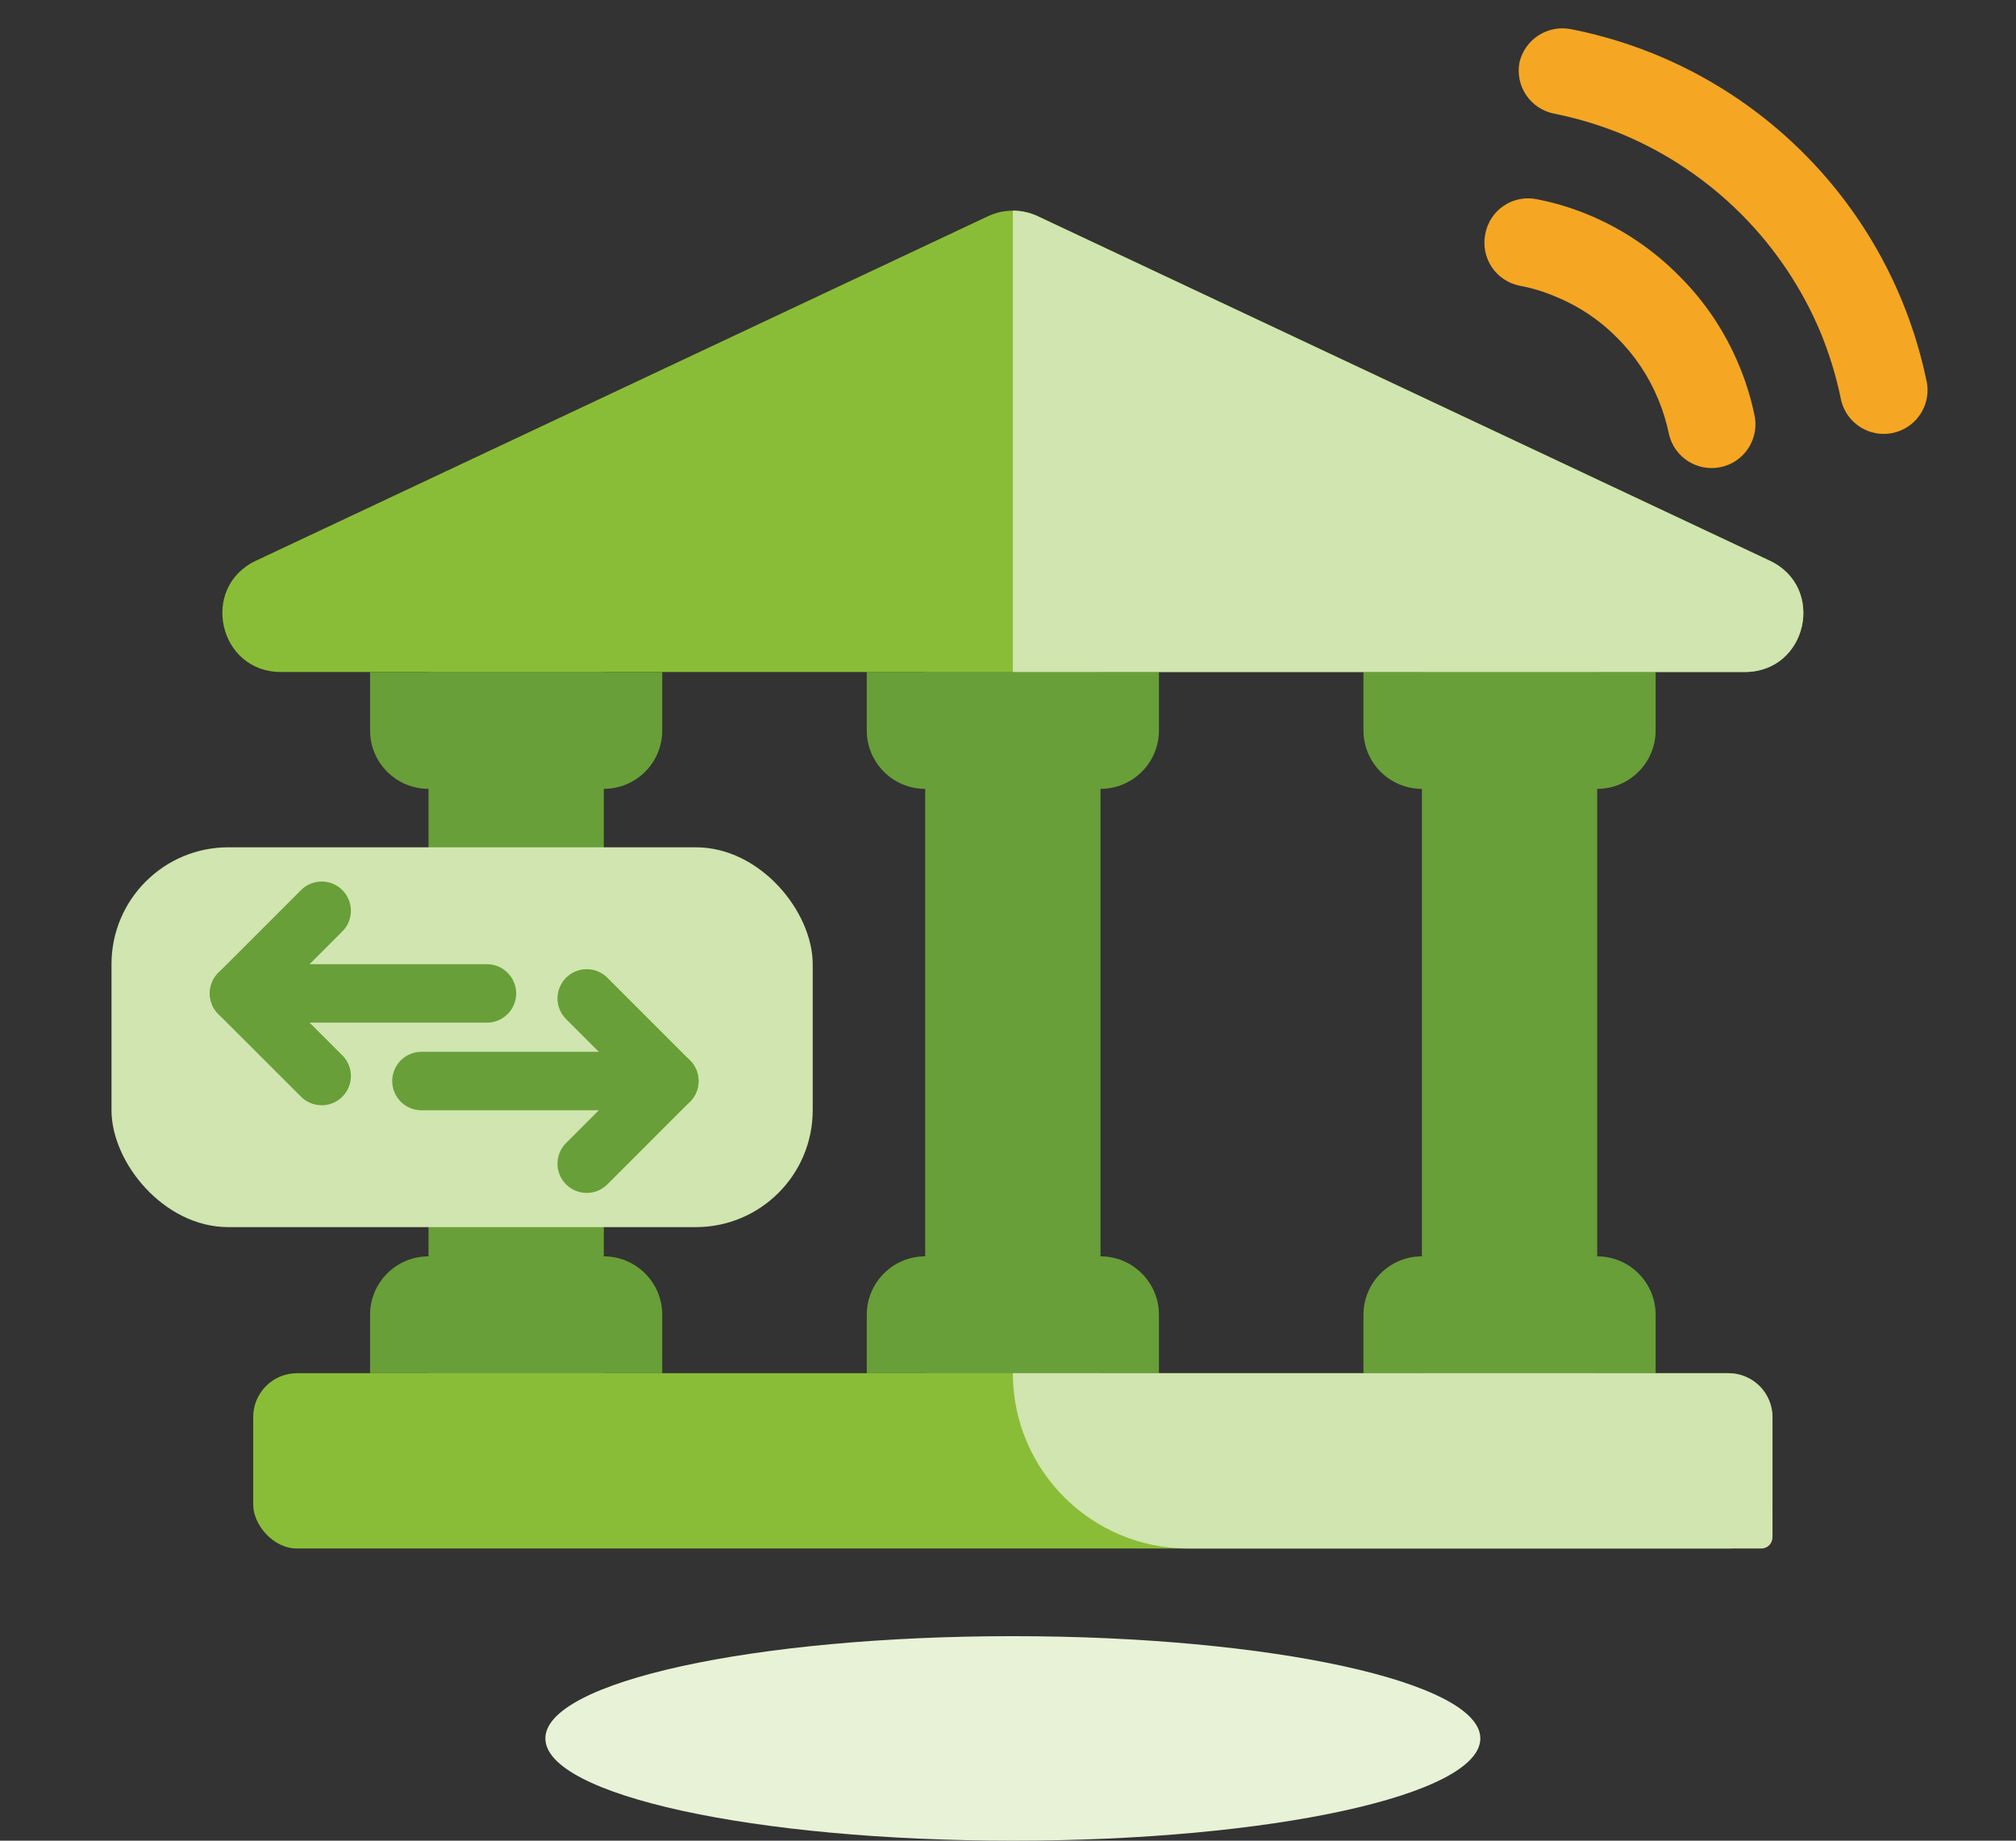
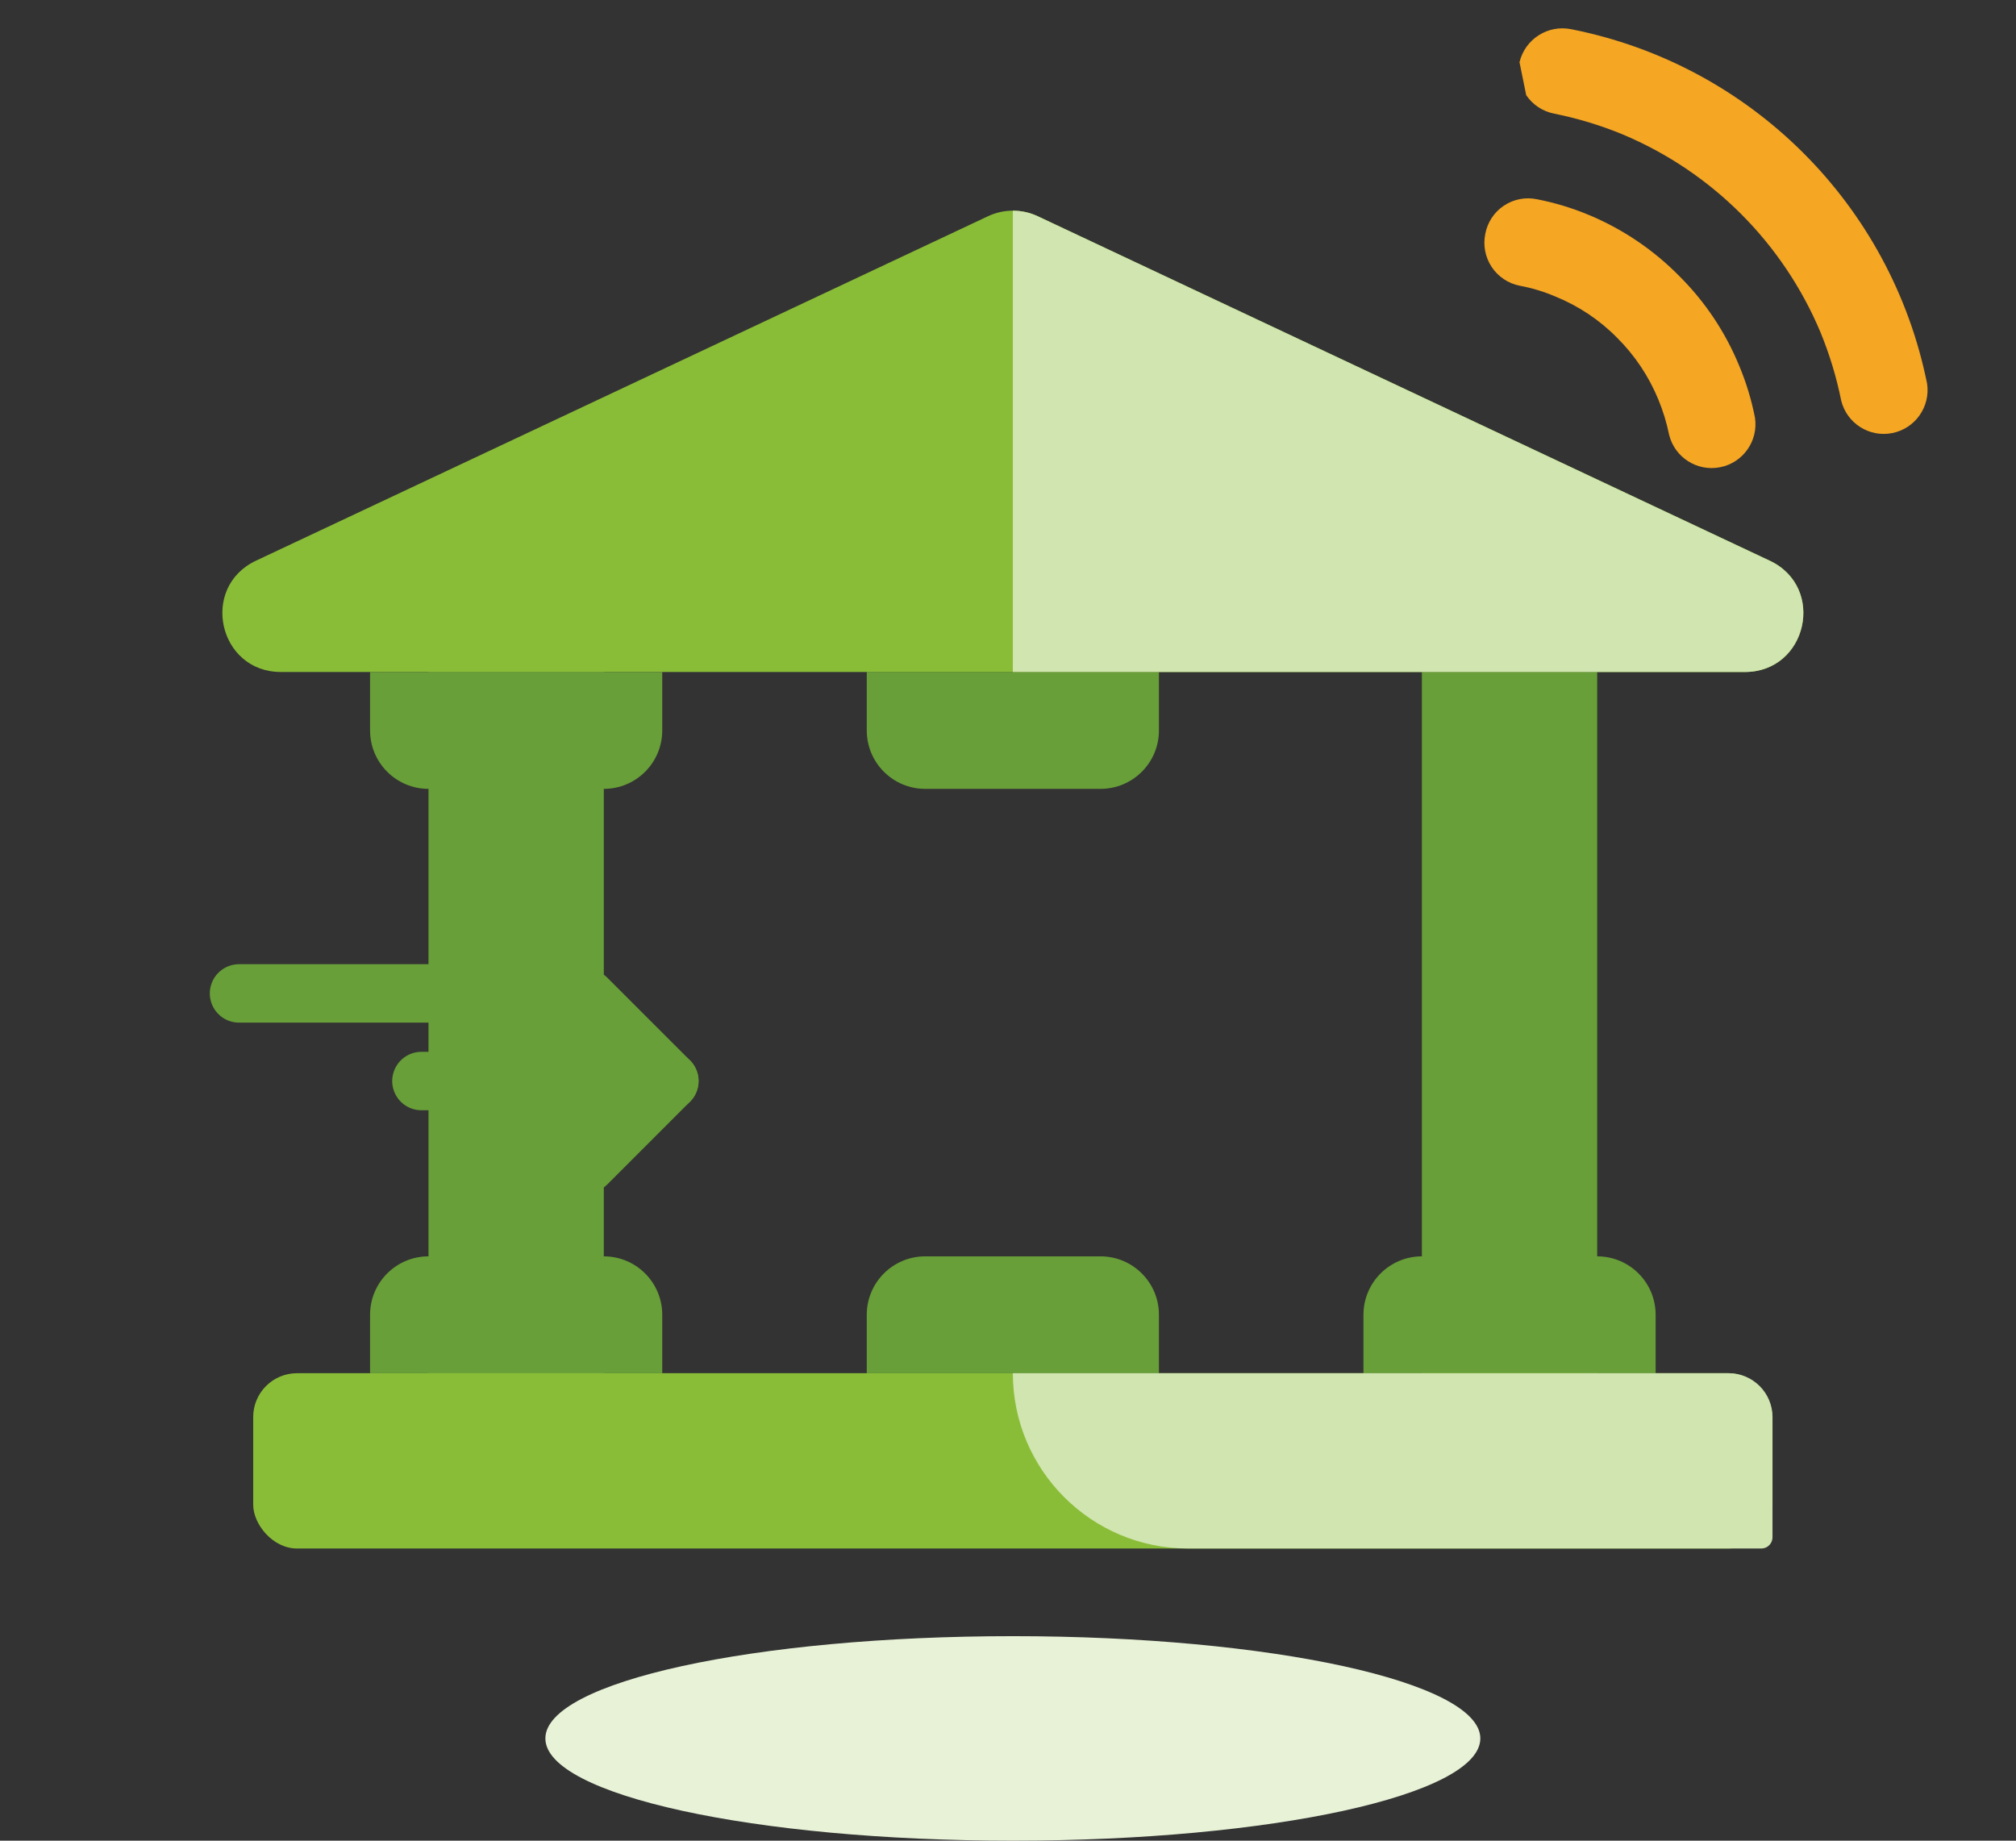
<svg xmlns="http://www.w3.org/2000/svg" width="69" height="63" viewBox="0 0 69 63" fill="none">
  <rect x="0" y="0" width="69" height="63" fill="#333333" stroke="none" />
  <g id="Icon_Ventajas/numero cuenta bancaria Copy 3">
    <path id="Fill-4-Copy-7" fill-rule="evenodd" clip-rule="evenodd" d="M50.666 59.5C50.666 61.44 43.503 63 34.666 63C25.83 63 18.666 61.44 18.666 59.5C18.666 57.56 25.83 56 34.666 56C43.503 56 50.666 57.57 50.666 59.5Z" fill="#E8F2D7" />
    <path id="Path" d="M50.837 8C50.911 7.607 51.141 7.26 51.474 7.038C51.807 6.816 52.215 6.738 52.607 6.82C53.217 6.939 53.813 7.12 54.387 7.36C55.541 7.842 56.589 8.549 57.467 9.44C58.353 10.318 59.053 11.366 59.527 12.52C59.767 13.093 59.948 13.69 60.067 14.3C60.184 15.092 59.659 15.837 58.873 15.992C58.087 16.147 57.319 15.658 57.127 14.88C57.043 14.466 56.919 14.06 56.757 13.67C56.432 12.88 55.953 12.162 55.347 11.56C54.747 10.951 54.029 10.471 53.237 10.15C52.845 9.982 52.436 9.857 52.017 9.78C51.623 9.703 51.276 9.471 51.054 9.137C50.833 8.802 50.754 8.393 50.837 8Z" fill="#F5A623" />
-     <path id="Path-2" d="M52.007 2.13C52.195 1.338 52.978 0.838 53.777 1C59.915 2.211 64.721 6.997 65.957 13.13C66.075 13.922 65.549 14.668 64.763 14.823C63.977 14.978 63.209 14.488 63.017 13.71C62.856 12.909 62.618 12.126 62.307 11.37C61.024 8.314 58.593 5.883 55.537 4.6C54.782 4.289 53.998 4.051 53.197 3.89C52.805 3.815 52.46 3.588 52.236 3.257C52.013 2.927 51.931 2.522 52.007 2.13Z" fill="#F5A623" />
+     <path id="Path-2" d="M52.007 2.13C52.195 1.338 52.978 0.838 53.777 1C59.915 2.211 64.721 6.997 65.957 13.13C66.075 13.922 65.549 14.668 64.763 14.823C63.977 14.978 63.209 14.488 63.017 13.71C62.856 12.909 62.618 12.126 62.307 11.37C61.024 8.314 58.593 5.883 55.537 4.6C54.782 4.289 53.998 4.051 53.197 3.89C52.805 3.815 52.46 3.588 52.236 3.257Z" fill="#F5A623" />
    <rect id="Rectangle" x="14.666" y="23" width="6" height="24" fill="#689F38" />
-     <rect id="Rectangle_2" x="31.666" y="23" width="6" height="24" fill="#689F38" />
    <rect id="Rectangle_3" x="48.666" y="23" width="6" height="24" fill="#689F38" />
-     <path id="Rectangle Copy 6" d="M46.666 25C46.666 26.105 47.562 27 48.666 27H54.666C55.771 27 56.666 26.105 56.666 25V23H46.666V25Z" fill="#689F38" />
    <path id="Rectangle Copy 10" d="M29.666 25C29.666 26.105 30.562 27 31.666 27H37.666C38.771 27 39.666 26.105 39.666 25V23H29.666V25Z" fill="#689F38" />
    <path id="Triangle" fill-rule="evenodd" clip-rule="evenodd" d="M33.815 7.401C34.354 7.147 34.979 7.147 35.518 7.401L60.571 19.19C62.504 20.1 61.856 23 59.719 23H9.614C7.477 23 6.829 20.1 8.762 19.19L33.815 7.401Z" fill="#8ABD37" />
    <path id="Combined Shape" fill-rule="evenodd" clip-rule="evenodd" d="M34.666 23H59.719C61.856 23 62.504 20.101 60.571 19.191L35.518 7.401C35.518 7.401 35.518 7.401 35.518 7.401C35.248 7.274 34.957 7.211 34.666 7.211V23Z" fill="#D0E5AF" />
    <path id="Rectangle Copy 11" d="M12.666 25C12.666 26.105 13.562 27 14.666 27H20.666C21.771 27 22.666 26.105 22.666 25V23H12.666V25Z" fill="#689F38" />
    <path id="Rectangle_4" d="M46.666 45C46.666 43.895 47.562 43 48.666 43H54.666C55.771 43 56.666 43.895 56.666 45V47H46.666V45Z" fill="#689F38" />
    <path id="Rectangle Copy 4" d="M29.666 45C29.666 43.895 30.562 43 31.666 43H37.666C38.771 43 39.666 43.895 39.666 45V47H29.666V45Z" fill="#689F38" />
    <path id="Rectangle Copy 5" d="M12.666 45C12.666 43.895 13.562 43 14.666 43H20.666C21.771 43 22.666 43.895 22.666 45V47H12.666V45Z" fill="#689F38" />
    <rect id="Rectangle Copy 12" x="8.666" y="47" width="52" height="6" rx="1.5" fill="#8ABD37" />
    <path id="Rectangle Copy 12_2" d="M34.666 47H59.166C59.995 47 60.666 47.672 60.666 48.5V52.616C60.666 52.828 60.495 53 60.282 53H40.666C37.353 53 34.666 50.314 34.666 47Z" fill="#D0E5AF" />
-     <rect id="Rectangle_5" x="3.816" y="29" width="24" height="13" rx="4" fill="#D0E5AF" />
    <g id="Group 4">
      <path id="Path_2" d="M20.081 34.172L22.909 37L20.081 39.829" stroke="#689F38" stroke-width="2" stroke-linecap="round" stroke-linejoin="round" />
      <path id="Path 2" d="M22.909 37H14.424" stroke="#689F38" stroke-width="2" stroke-linecap="round" stroke-linejoin="round" />
    </g>
    <g id="Group 3">
-       <path id="Path Copy" d="M11.01 36.829L8.181 34.001L11.01 31.172" stroke="#689F38" stroke-width="2" stroke-linecap="round" stroke-linejoin="round" />
      <path id="Path 2 Copy" d="M8.181 34.001H16.666" stroke="#689F38" stroke-width="2" stroke-linecap="round" stroke-linejoin="round" />
    </g>
  </g>
</svg>